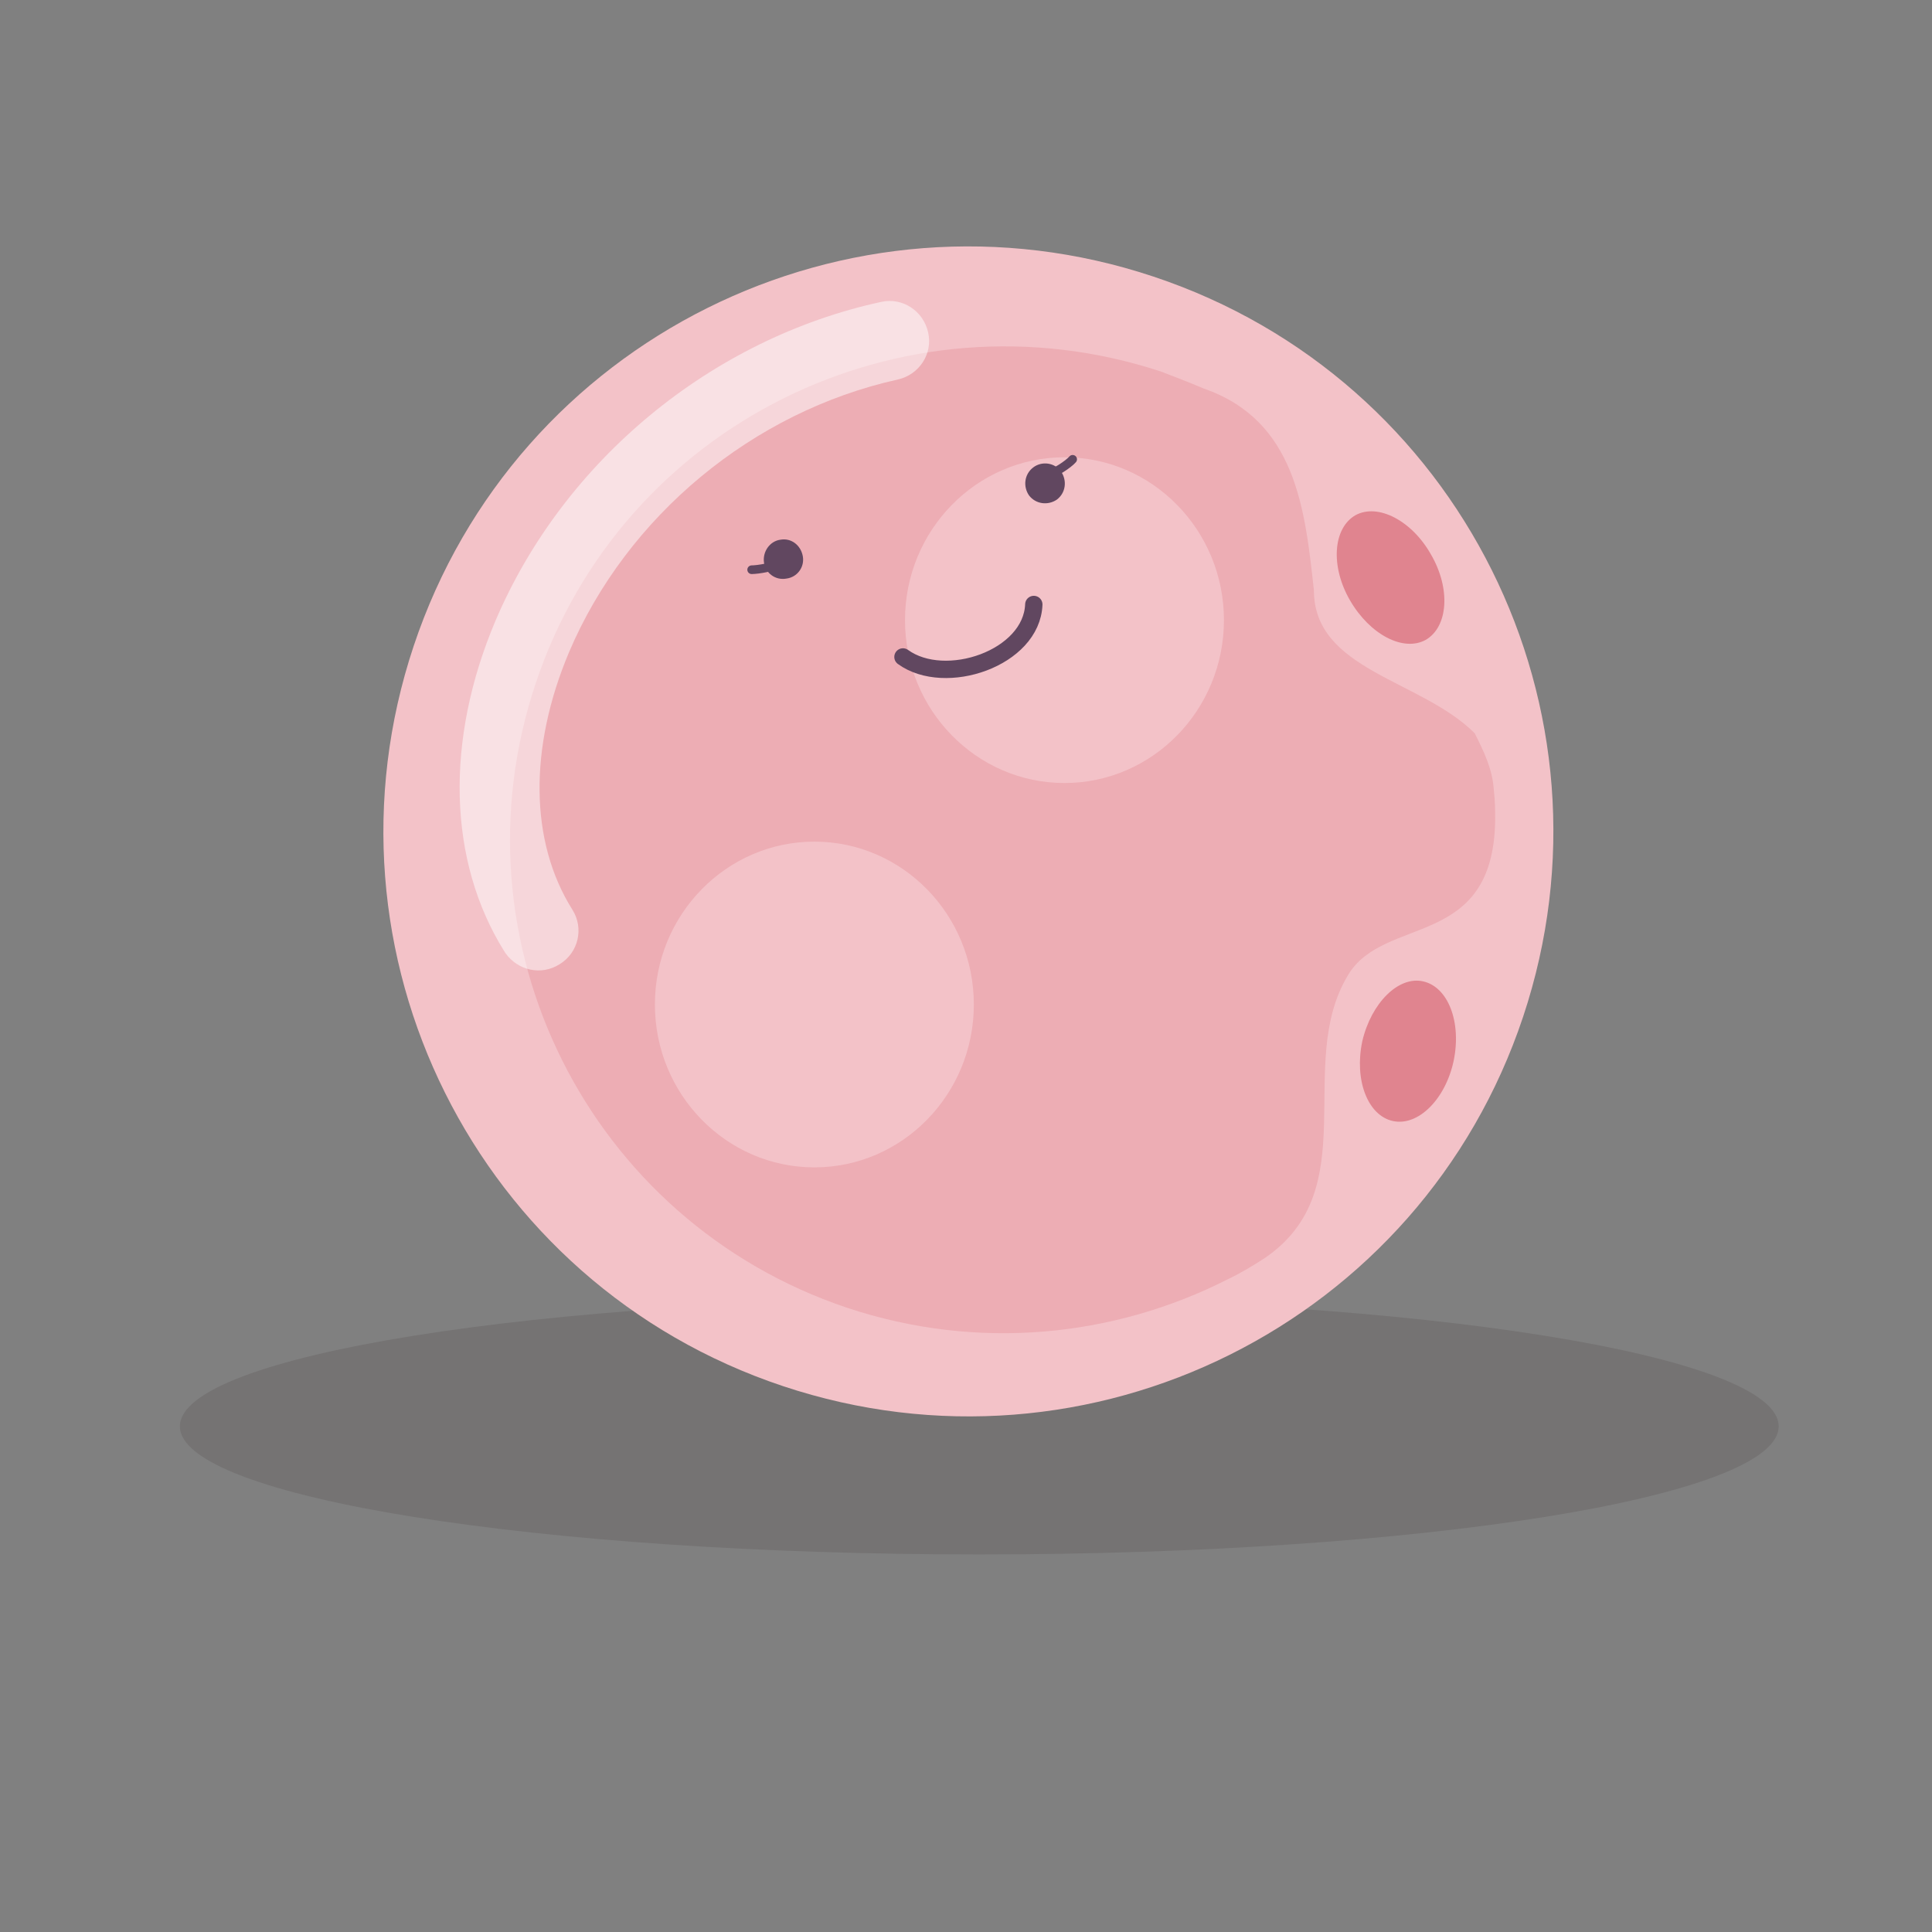
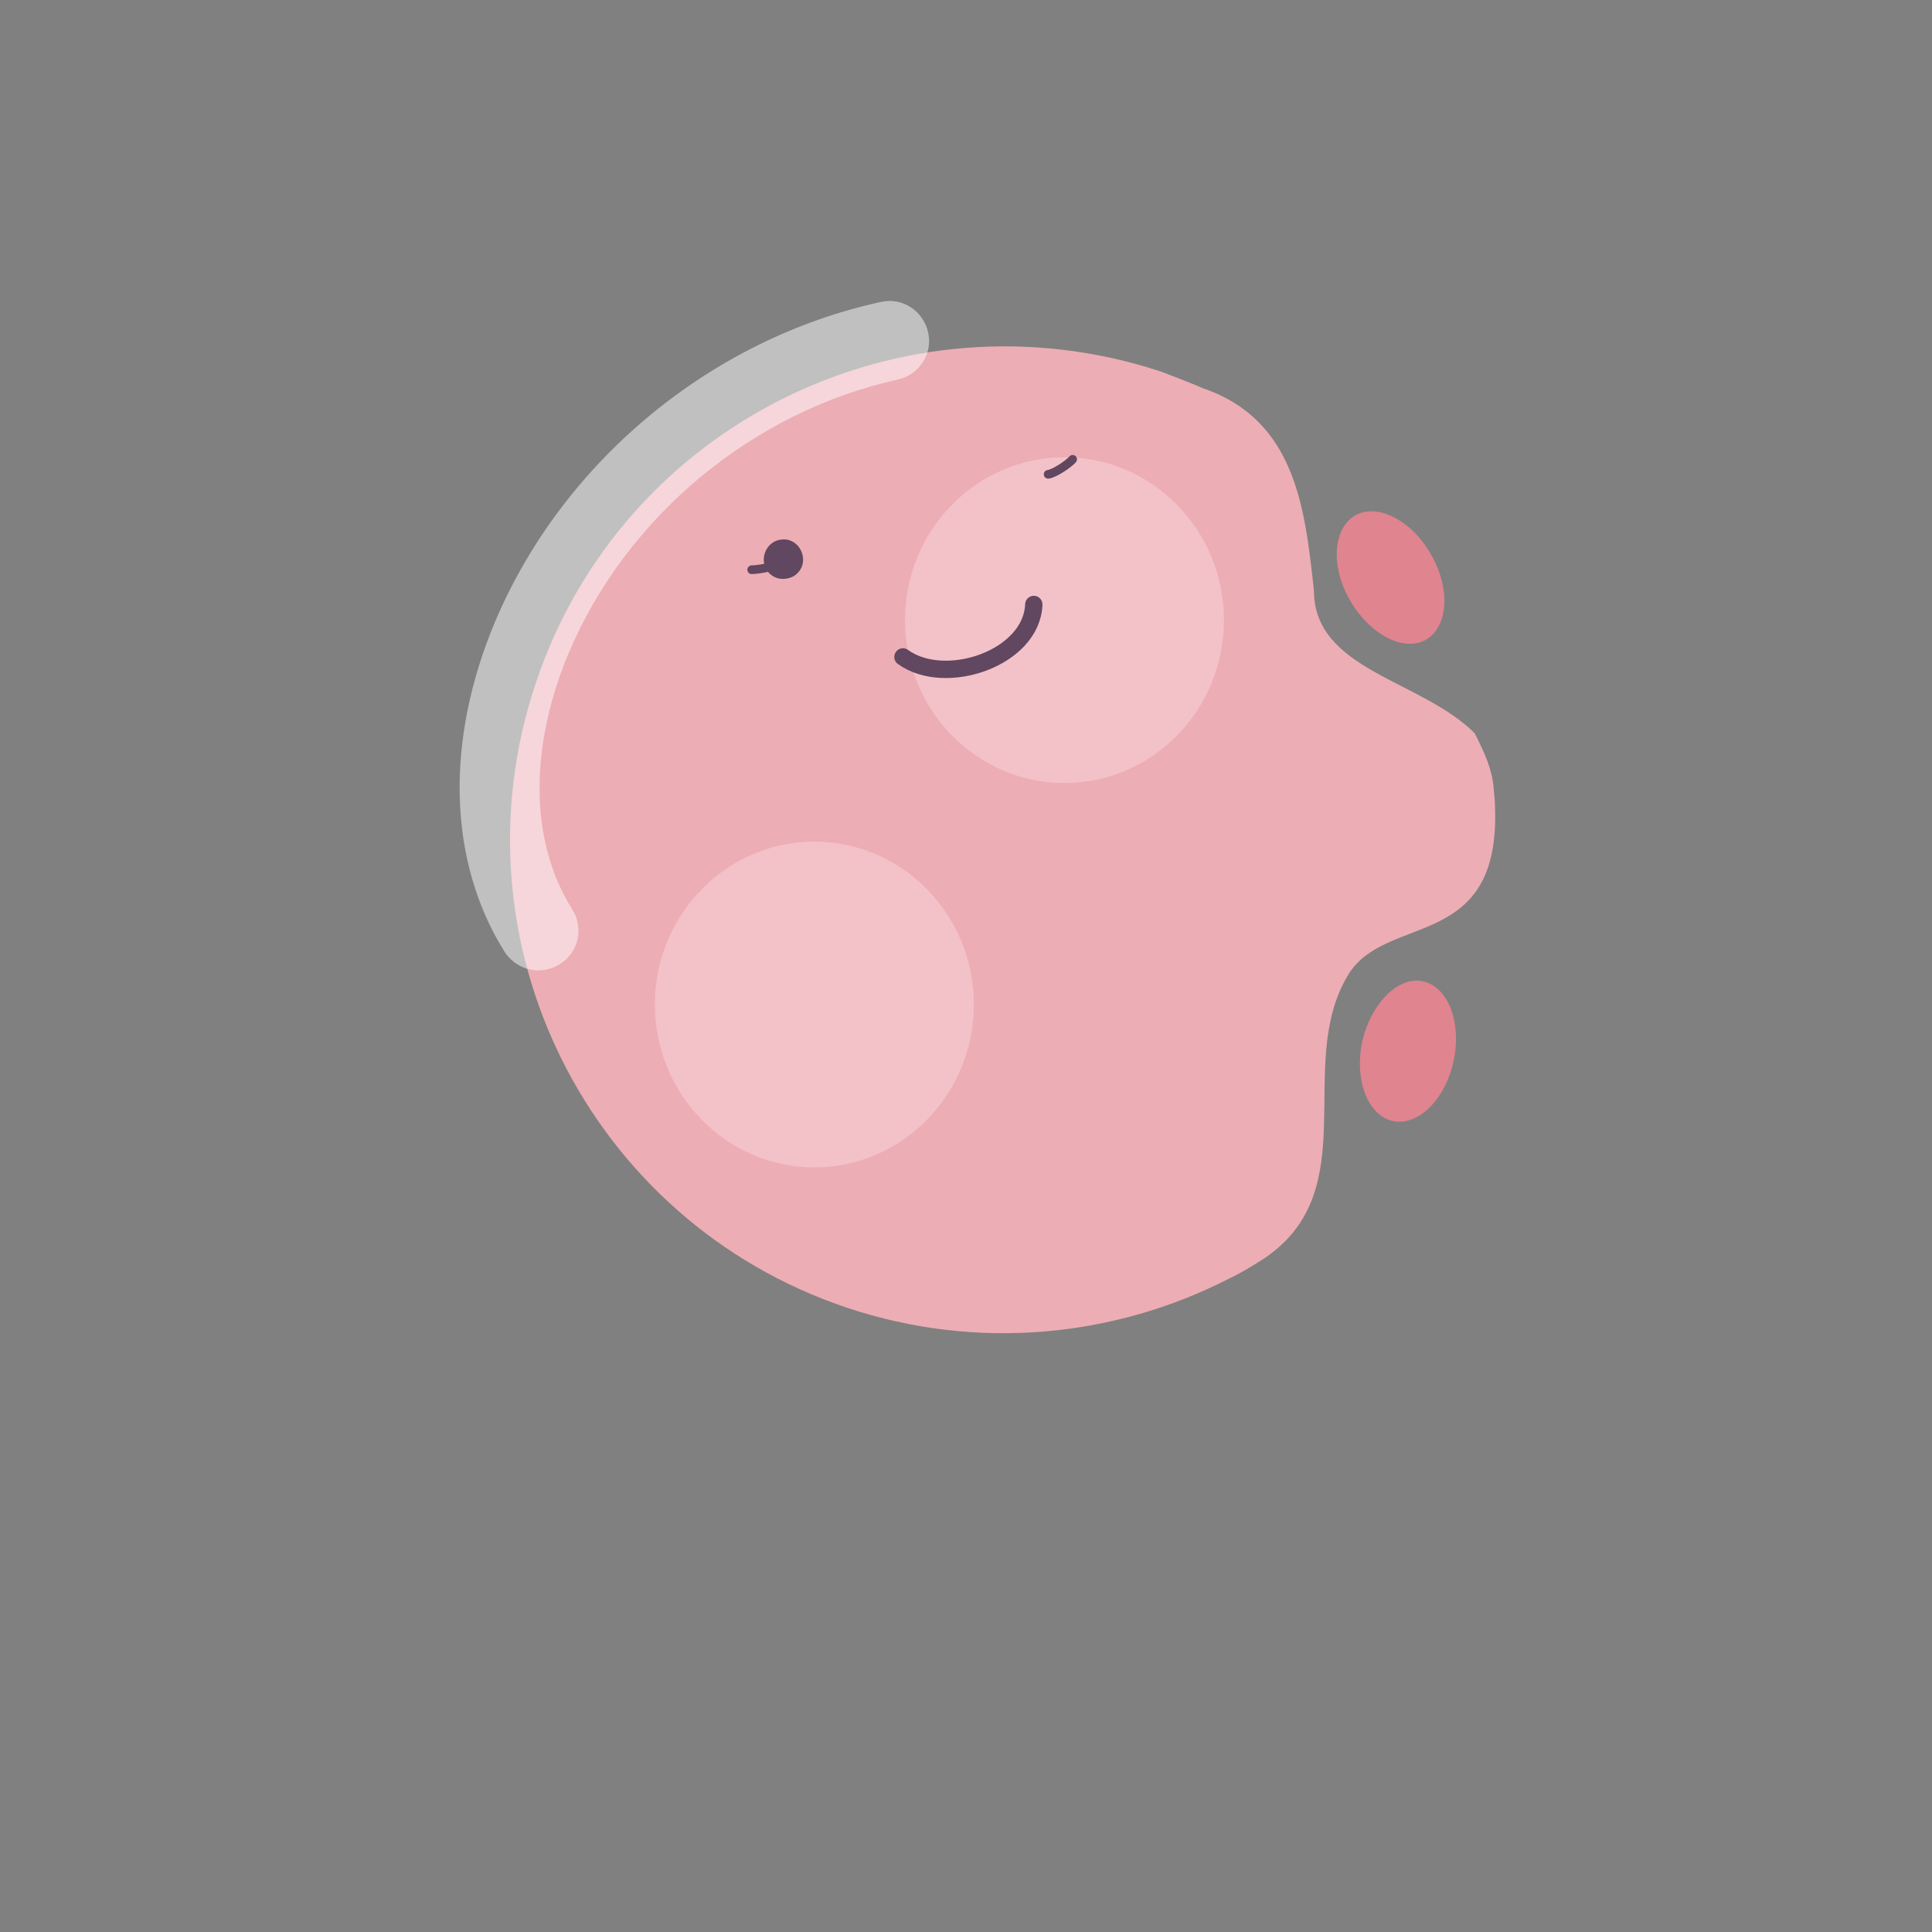
<svg xmlns="http://www.w3.org/2000/svg" version="1.1" id="圖層_1" x="0px" y="0px" viewBox="0 0 283.5 283.5" style="enable-background:new 0 0 283.5 283.5;" xml:space="preserve">
  <rect x="0" y="0" width="283.5" height="283.5" fill="#808080" stroke="none" />
  <style type="text/css">
	.st0{opacity:0.12;fill-rule:evenodd;clip-rule:evenodd;fill:#231815;}
	.st1{fill-rule:evenodd;clip-rule:evenodd;fill:#F3C2C8;}
	.st2{fill-rule:evenodd;clip-rule:evenodd;fill:#EDADB4;}
	.st3{opacity:0.5;fill:#FFFFFF;}
	.st4{fill-rule:evenodd;clip-rule:evenodd;fill:#E0848F;}
	.st5{fill:none;stroke:#614760;stroke-width:1.272;stroke-linecap:round;stroke-linejoin:round;stroke-miterlimit:10;}
	.st6{fill:none;stroke:#614760;stroke-width:2.544;stroke-linecap:round;stroke-linejoin:round;stroke-miterlimit:10;}
	.st7{fill:#614760;}
</style>
-   <path class="st0" d="M261,209.3c0,10.4-52.5,18.8-117.3,18.8c-64.8,0-117.3-8.4-117.3-18.8c0-10.4,52.5-18.8,117.3-18.8  C208.5,190.5,261,198.9,261,209.3z" />
  <g>
-     <path class="st1" d="M60.7,94.8c-15,45,9.2,93.6,54.2,108.6c45,15,93.6-9.2,108.6-54.2c15-45-9.2-93.6-54.2-108.6   C124.4,25.6,75.7,49.8,60.7,94.8z" />
    <path class="st2" d="M78.6,100.3c-12.7,37.9,7.8,78.9,45.7,91.6c19.2,6.4,39.2,4.3,55.9-4.2c1.9-0.9,3.7-2,5.4-3.1   c14.8-10.1,4.3-28.4,12.2-41.5c5.3-8.9,21.3-3.7,21.6-22.7c0-1.4,0-2.8-0.2-4.5c-0.2-3.1-1.5-5.7-2.8-8.3   c-7.9-7.9-23.6-9.2-23.6-21c-1.3-11.8-2.6-24.9-16.2-29.6c-2.1-0.9-4.2-1.7-6.3-2.5C132.2,42,91.2,62.4,78.6,100.3z" />
    <path class="st1" d="M96.1,147.4c0,13.2,10.5,23.9,23.4,23.9c12.9,0,23.4-10.7,23.4-23.9c0-13.2-10.5-23.9-23.4-23.9   C106.6,123.5,96.1,134.2,96.1,147.4z" />
    <path class="st1" d="M132.8,91c0,13.2,10.5,23.9,23.4,23.9c12.9,0,23.4-10.7,23.4-23.9s-10.5-23.9-23.4-23.9   C143.3,67.1,132.8,77.8,132.8,91z" />
    <path class="st3" d="M74.2,139.9c-0.1-0.1-0.1-0.2-0.2-0.3c-8.3-13.3-8.7-31-1.3-48.5c10-23.5,31.7-41.4,56.6-46.8   c3.1-0.7,6.2,1.3,6.9,4.5c0.7,3.1-1.3,6.2-4.5,6.9C110.5,60.4,92,75.7,83.5,95.7c-5.9,14-5.8,27.8,0.5,37.8c1.7,2.7,0.9,6.3-1.9,8   C79.4,143.2,76,142.4,74.2,139.9z" />
    <path class="st4" d="M199.9,152.8c-1.2,5.7,0.8,10.9,4.5,11.7c3.7,0.8,7.7-3.2,8.9-8.8c1.2-5.7-0.8-10.9-4.5-11.7   C205.2,143.2,201.2,147.2,199.9,152.8z" />
    <path class="st4" d="M198.1,88.1c2.9,5,7.8,7.6,11.1,5.8c3.3-1.9,3.7-7.5,0.8-12.5c-2.8-5-7.8-7.6-11.1-5.8   C195.6,77.5,195.2,83.1,198.1,88.1z" />
  </g>
  <g>
    <path class="st5" d="M114.4,82.6c-0.7,0.6-3.2,1-4.1,1" />
    <path class="st6" d="M151.7,88.7c-0.3,7.9-13,12.2-19.2,7.7" />
    <path class="st7" d="M112.1,82.5c0.2,1.6,1.7,2.7,3.3,2.4c1.6-0.2,2.7-1.7,2.4-3.3c-0.3-1.6-1.7-2.7-3.3-2.4   C113,79.4,111.9,80.9,112.1,82.5z" />
    <path class="st5" d="M153.8,69.6c0.9-0.1,3-1.5,3.6-2.2" />
-     <path class="st7" d="M155.7,69.2c0.9,1.3,0.7,3.1-0.6,4.1c-1.3,0.9-3.1,0.7-4.1-0.6c-0.9-1.3-0.7-3.1,0.6-4.1   C152.9,67.6,154.8,67.9,155.7,69.2z" />
  </g>
</svg>